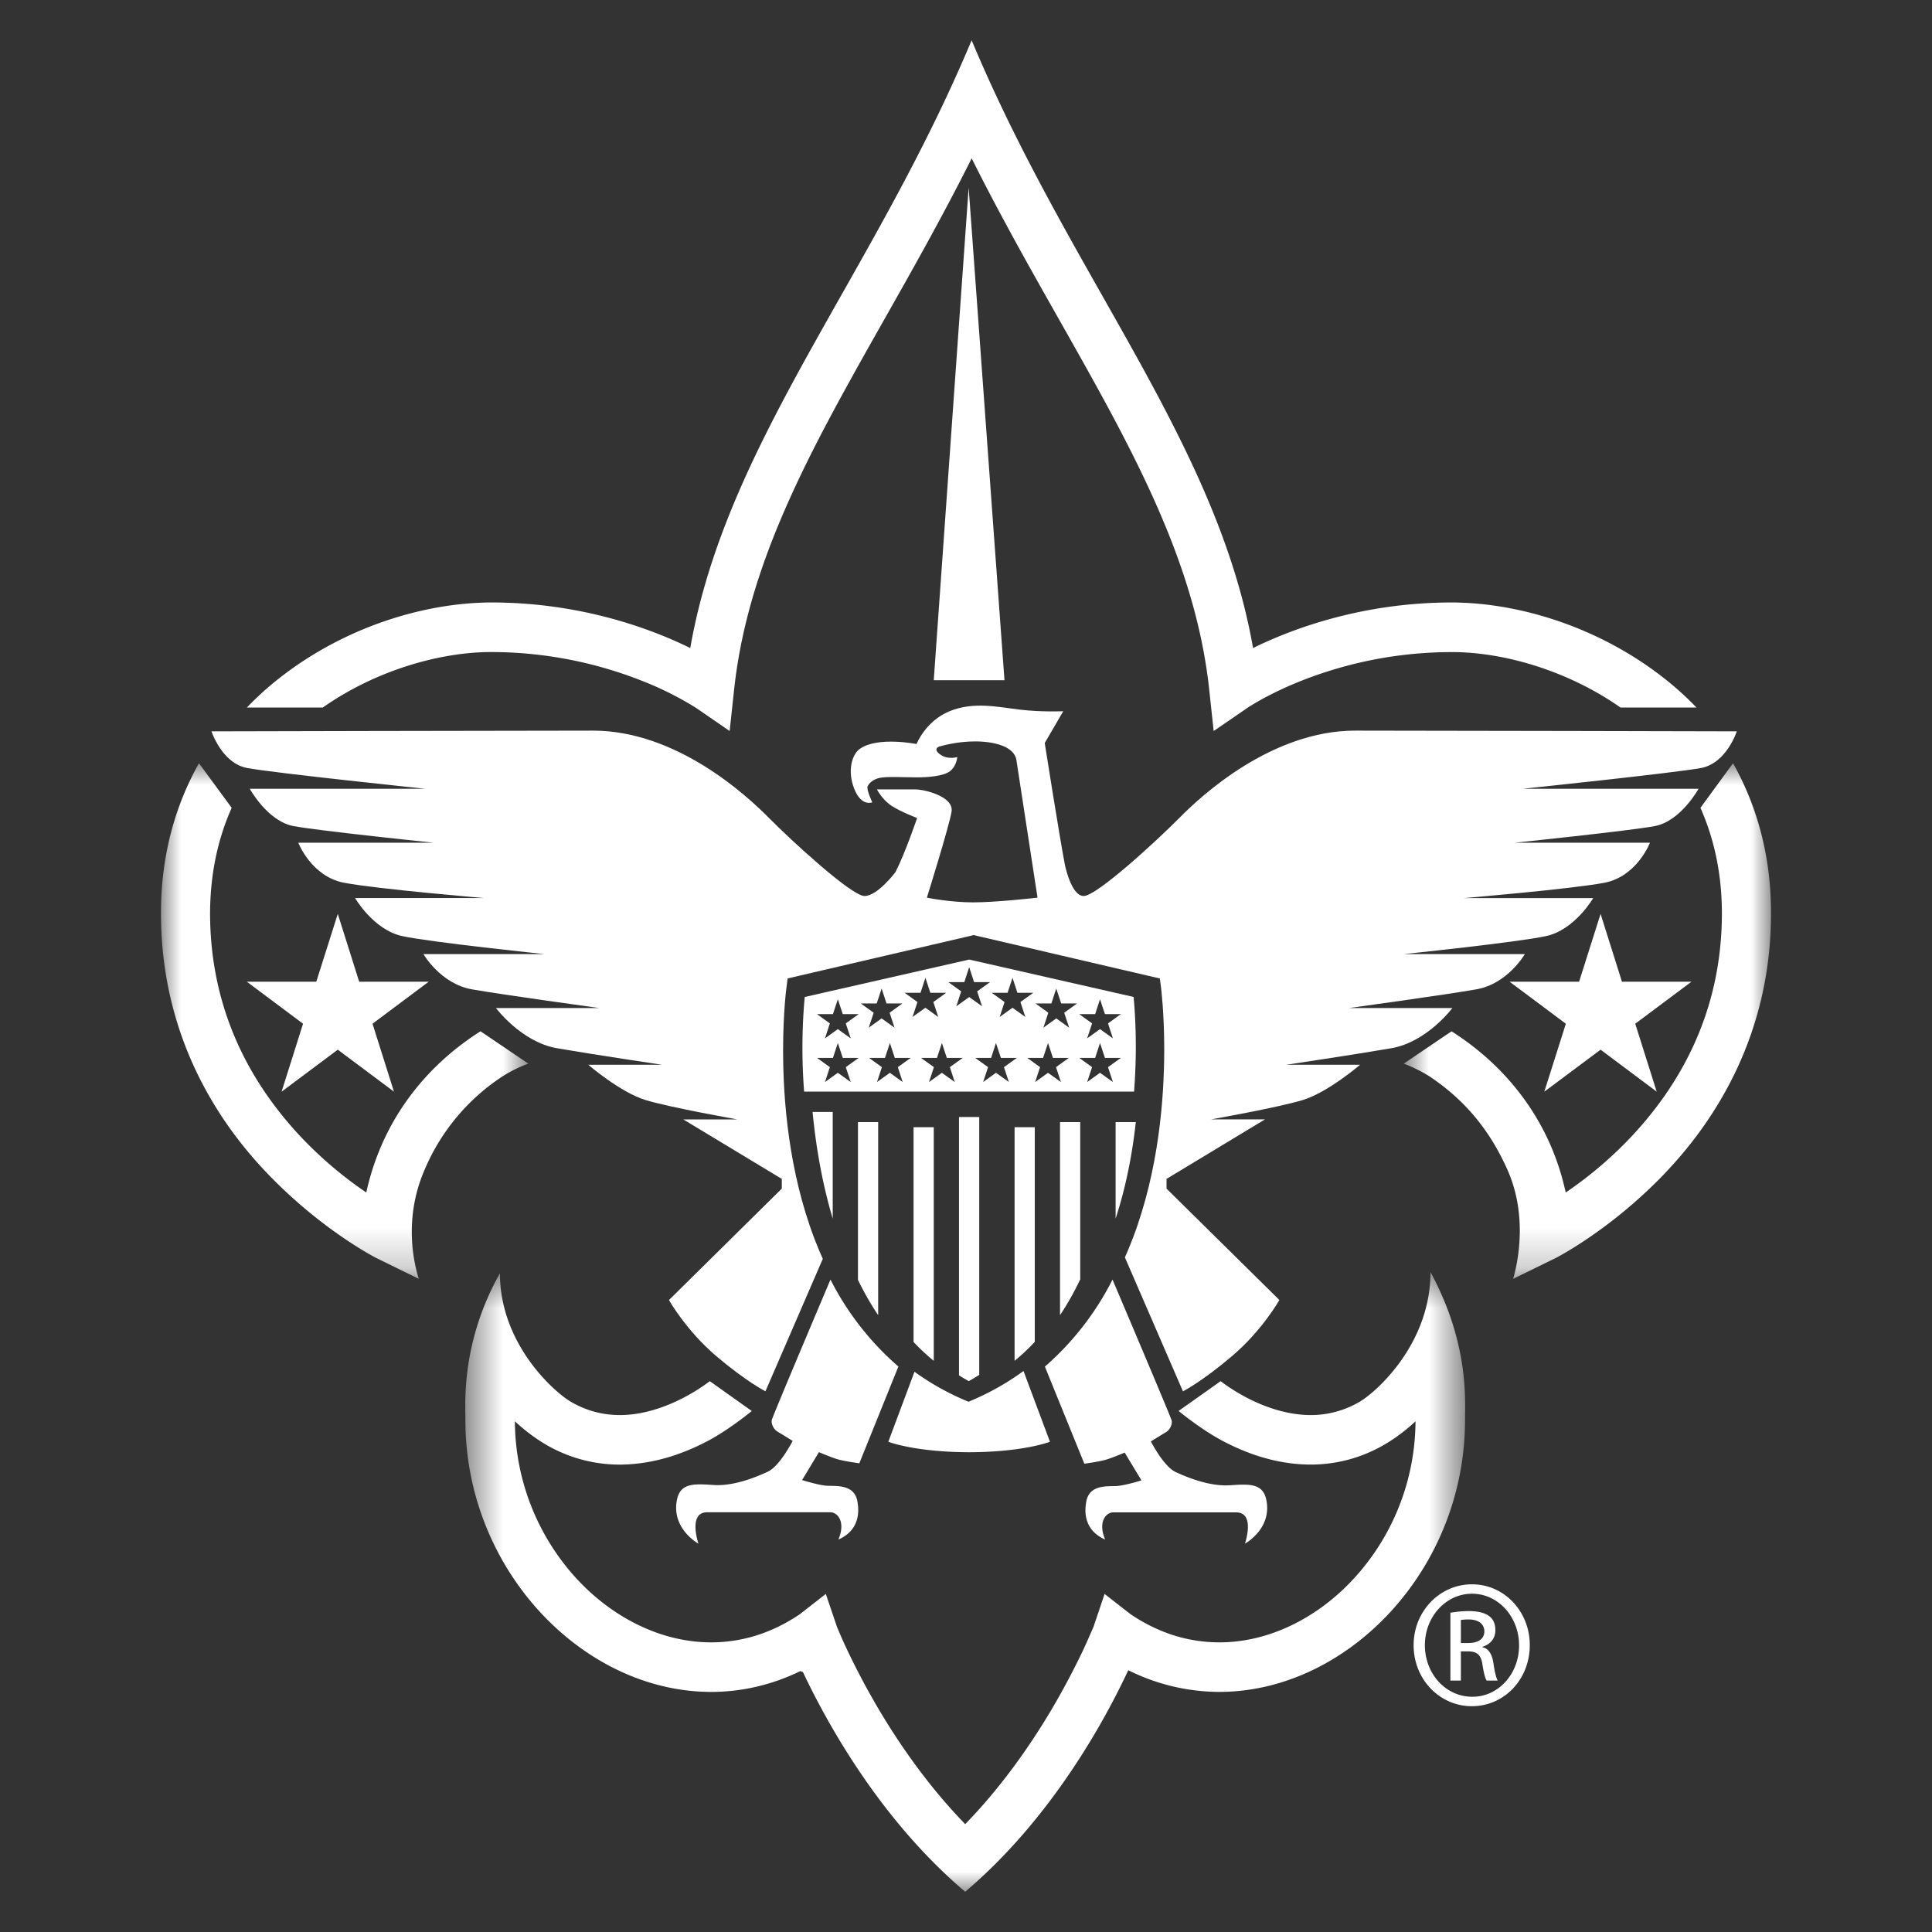
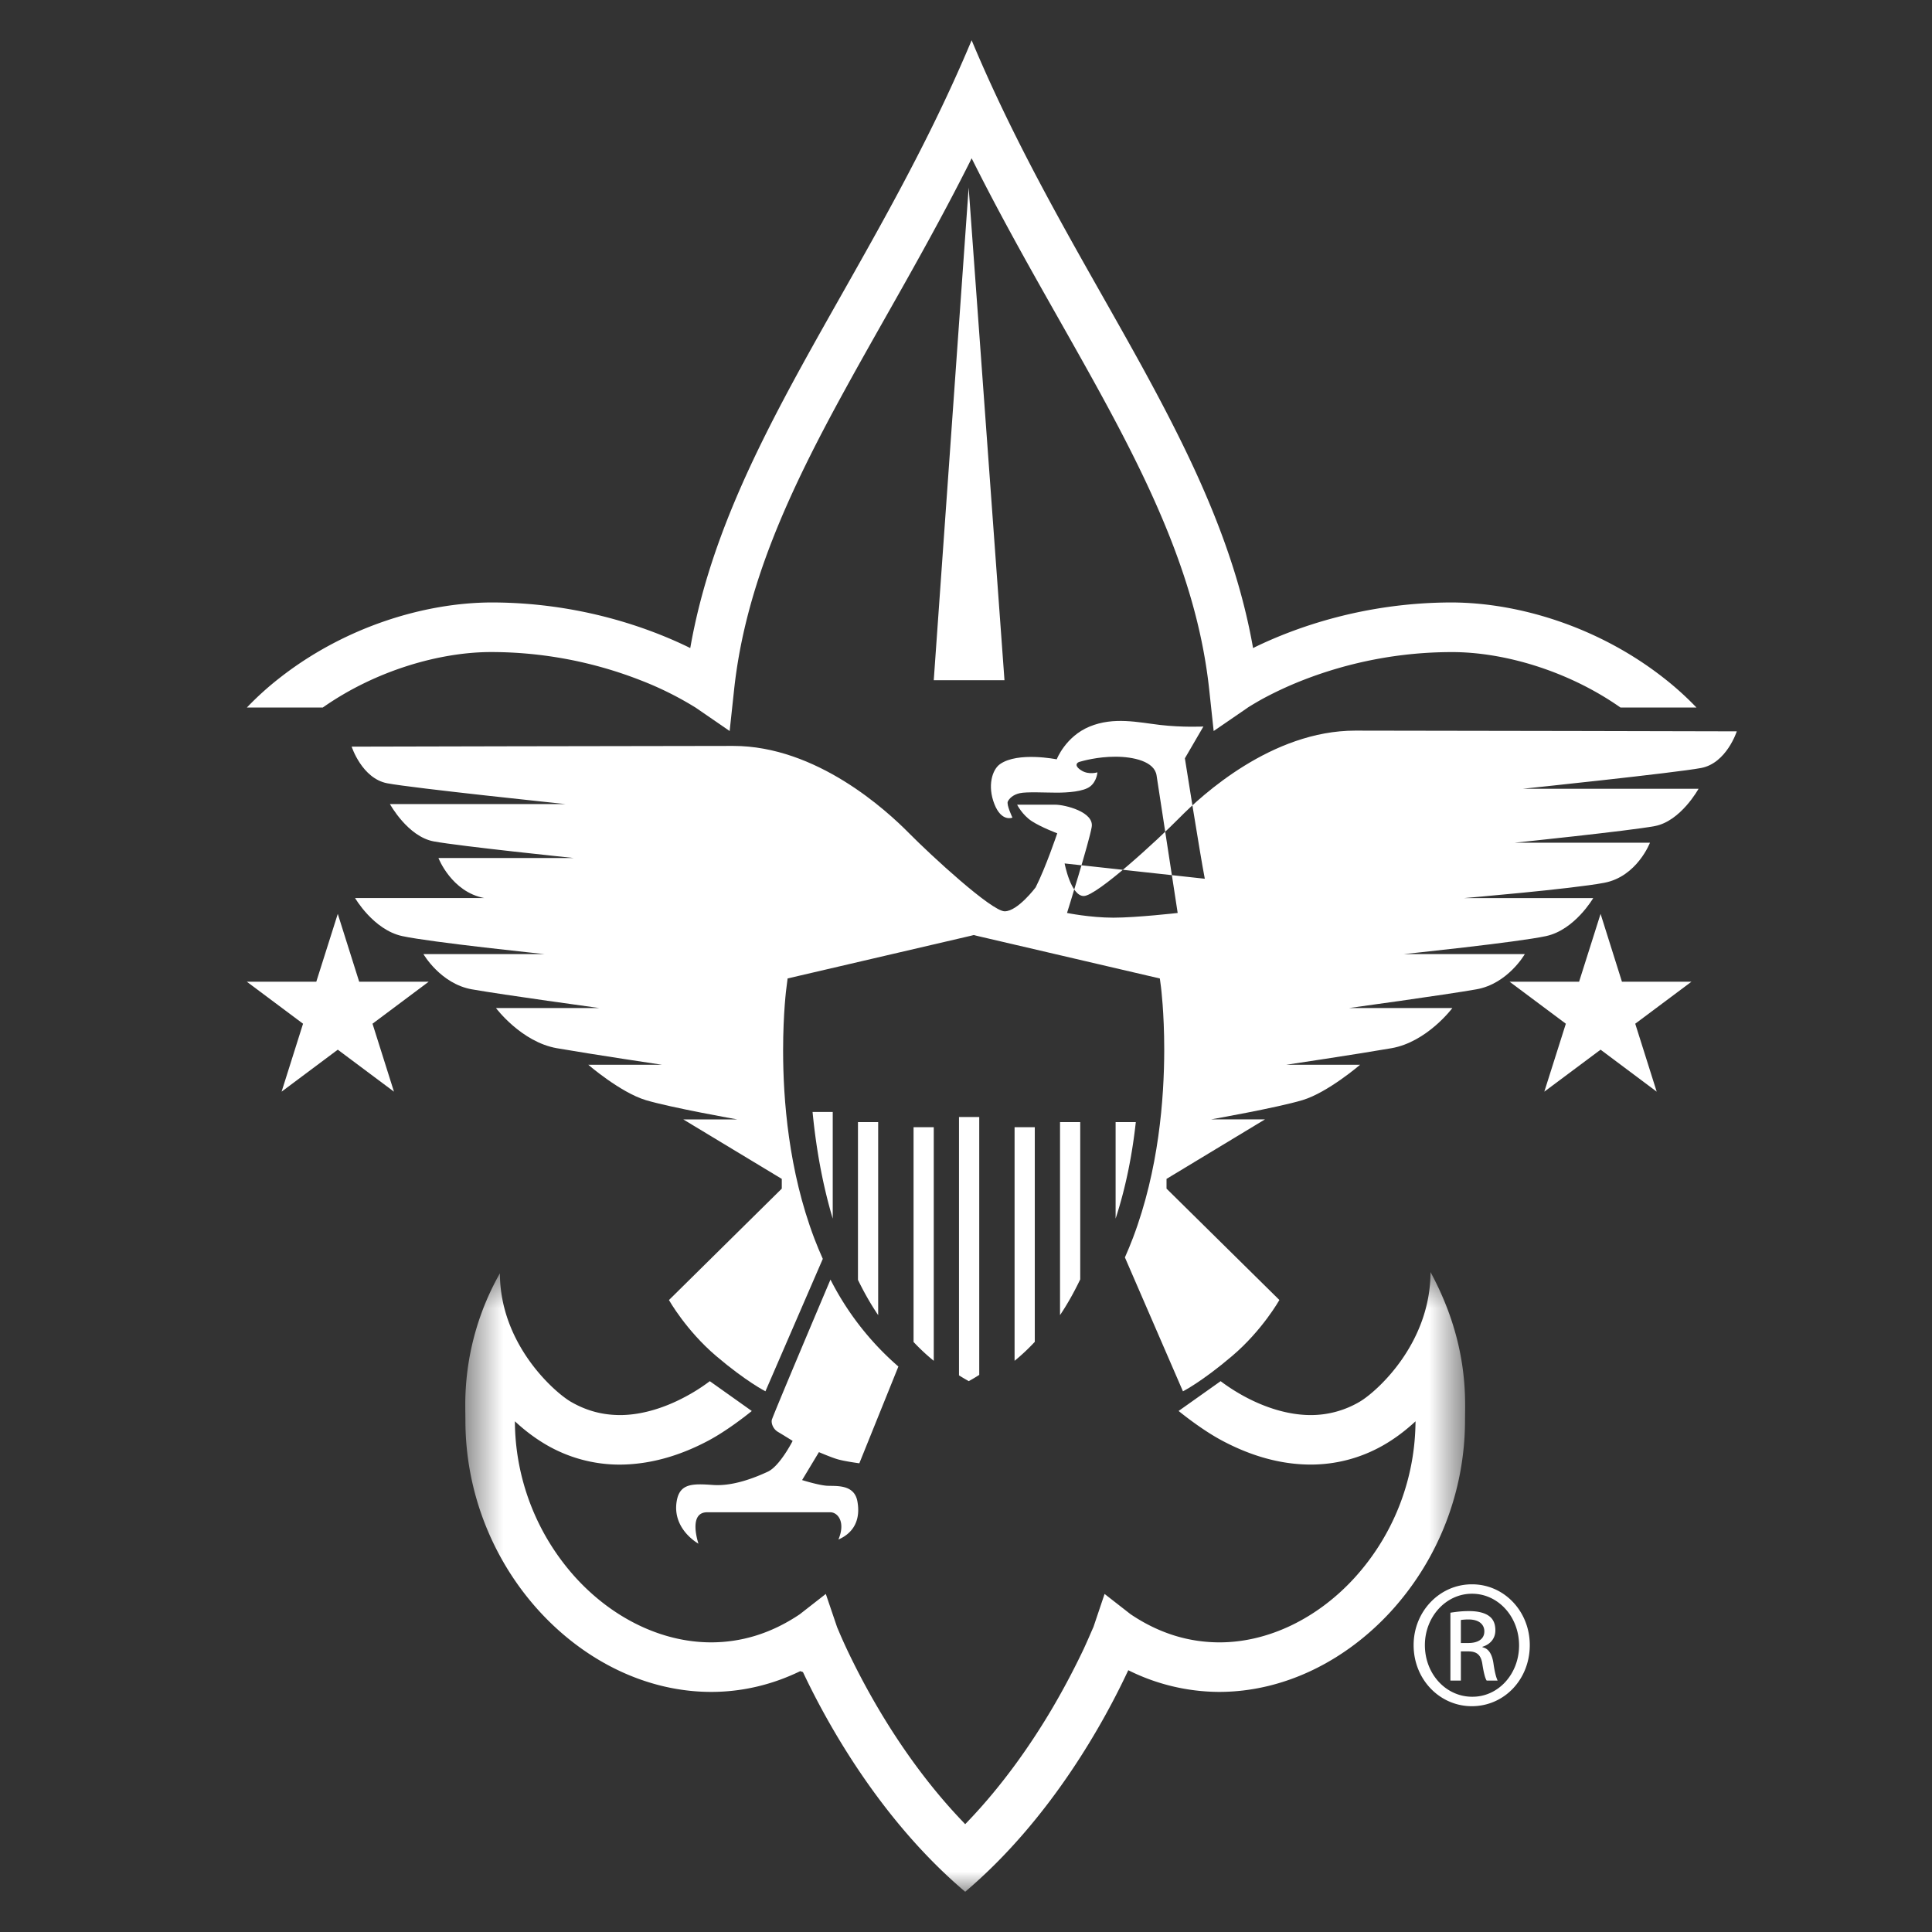
<svg xmlns="http://www.w3.org/2000/svg" width="48" height="48" viewBox="0 0 48 48" fill="none">
  <rect x="0" y="0" width="48" height="48" fill="#333333" stroke="none" />
  <path fill-rule="evenodd" clip-rule="evenodd" d="M36.295 40.82h.188c.213 0 .395-.081.395-.29 0-.147-.103-.295-.395-.295a1.32 1.32 0 0 0-.188.013v.571zm0 .933h-.26v-1.686c.137-.02.267-.04.461-.04.246 0 .409.053.506.128.097.073.15.187.15.348 0 .222-.144.356-.32.41v.013c.144.028.24.161.274.41.038.262.077.363.102.417h-.272c-.039-.054-.077-.209-.11-.43-.038-.215-.142-.295-.35-.295h-.181v.725zm.273-2.157c-.643 0-1.167.572-1.167 1.277 0 .718.524 1.282 1.173 1.282.648.007 1.167-.564 1.167-1.275 0-.712-.519-1.284-1.167-1.284h-.006zm.006-.234c.797 0 1.433.671 1.433 1.51 0 .854-.636 1.518-1.44 1.518-.797 0-1.446-.664-1.446-1.517 0-.84.649-1.511 1.447-1.511h.006zM8.392 22.705l.532 1.686h1.726l-1.395 1.043.533 1.688-1.396-1.043-1.396 1.043.533-1.688-1.396-1.043h1.725l.534-1.686zM39.766 22.705l.531 1.686h1.726l-1.396 1.043.533 1.688-1.394-1.043-1.398 1.043.535-1.688-1.397-1.043h1.726l.534-1.686z" fill="#fff" />
  <mask id="ik4rj3y3ga" style="mask-type:luminance" maskUnits="userSpaceOnUse" x="4" y="18" width="10" height="14">
    <path fill-rule="evenodd" clip-rule="evenodd" d="M4 18.963h9.127v12.81H4v-12.81z" fill="#fff" />
  </mask>
  <g mask="url(#ik4rj3y3ga)">
-     <path fill-rule="evenodd" clip-rule="evenodd" d="M11.936 25.623c-1.372.873-2.124 2.005-2.512 2.961a6.27 6.27 0 0 0-.307.97l-.017.073-.062-.042a9.866 9.866 0 0 1-1.611-1.391c-1.132-1.223-2.205-3.01-2.208-5.504.004-.997.2-1.865.537-2.62l-.813-1.107C4.358 20.003 4 21.243 4 22.67v.027c0 2.965 1.346 5.116 2.666 6.481 1.323 1.375 2.638 2.054 2.678 2.074l1.06.52a3.986 3.986 0 0 1-.173-1.166c0-.455.076-.99.319-1.545a5.182 5.182 0 0 1 1.936-2.32 3.35 3.35 0 0 1 .641-.316c-.3-.199-1.008-.683-1.19-.803z" fill="#fff" />
-   </g>
+     </g>
  <mask id="od4crqk8ob" style="mask-type:luminance" maskUnits="userSpaceOnUse" x="34" y="18" width="10" height="14">
    <path fill-rule="evenodd" clip-rule="evenodd" d="M34.873 18.962h9.126v12.812h-9.126V18.962z" fill="#fff" />
  </mask>
  <g mask="url(#od4crqk8ob)">
-     <path fill-rule="evenodd" clip-rule="evenodd" d="M41.335 29.179C42.651 27.814 44 25.663 44 22.697v-.026c0-1.428-.36-2.67-.943-3.709l-.81 1.108c.334.754.532 1.623.533 2.62-.001 2.494-1.075 4.281-2.207 5.504a9.812 9.812 0 0 1-1.61 1.39l-.062.043-.018-.073a6.274 6.274 0 0 0-.305-.97c-.389-.956-1.142-2.088-2.514-2.961-.183.12-.89.604-1.19.803.132.048.372.148.643.317 1.076.717 1.607 1.59 1.934 2.317.235.527.308 1.057.308 1.513 0 .554-.107 1-.166 1.2l1.062-.52c.04-.02 1.358-.7 2.681-2.074z" fill="#fff" />
-   </g>
+     </g>
  <path fill-rule="evenodd" clip-rule="evenodd" d="M31.334 17.381a9.094 9.094 0 0 1 1.03-.48 10.19 10.19 0 0 1 3.696-.7h.017c1.277 0 2.873.457 4.183 1.377h1.888a7.61 7.61 0 0 0-.808-.73c-1.617-1.27-3.599-1.876-5.278-1.88-2.186.003-3.9.634-4.87 1.103l-.06.03-.012-.067c-.444-2.46-1.514-4.675-2.752-6.935C26.995 6.601 25.41 4.036 24.14 1c-1.27 3.036-2.855 5.601-4.227 8.1-1.238 2.26-2.309 4.474-2.752 6.934l-.012.067-.06-.03c-.97-.469-2.684-1.1-4.87-1.103-1.68.004-3.661.61-5.278 1.88a7.548 7.548 0 0 0-.807.73h1.886c1.31-.92 2.906-1.378 4.182-1.378H12.22a10.2 10.2 0 0 1 3.697.702 8.165 8.165 0 0 1 1.363.677l.006.003.002.002.84.578.11-1.023c.278-2.586 1.366-4.927 2.748-7.444.966-1.765 2.074-3.61 3.11-5.672l.044-.091.045.09c1.036 2.064 2.144 3.908 3.111 5.673 1.381 2.517 2.47 4.858 2.747 7.444l.11 1.023.837-.574.005-.005.006-.004s.004-.001.01-.006a8.545 8.545 0 0 1 .324-.192z" fill="#fff" />
  <mask id="naigxawqbc" style="mask-type:luminance" maskUnits="userSpaceOnUse" x="11" y="31" width="26" height="16">
    <path fill-rule="evenodd" clip-rule="evenodd" d="M11.56 31.605H36.4V47H11.56V31.605z" fill="#fff" />
  </mask>
  <g mask="url(#naigxawqbc)">
    <path fill-rule="evenodd" clip-rule="evenodd" d="M11.563 35.288c0 1.854.726 3.531 1.843 4.75 1.117 1.217 2.641 1.996 4.263 1.997.743 0 1.493-.166 2.213-.516l.067.023c.56 1.188 1.883 3.639 4.031 5.458 2.15-1.822 3.472-4.27 4.03-5.458l.022-.046a5.089 5.089 0 0 0 2.253.539c1.629 0 3.152-.78 4.27-1.998a7.044 7.044 0 0 0 1.843-4.749c0-.09.003-.207.003-.348 0-.668-.07-1.876-.86-3.335-.003 1.79-1.347 2.976-1.754 3.217a2.385 2.385 0 0 1-1.225.335c-.59-.001-1.158-.208-1.586-.432a4.747 4.747 0 0 1-.65-.41l-1.044.74c.166.135.625.493 1.072.732.548.293 1.313.598 2.208.6.592 0 1.23-.142 1.844-.502.231-.136.456-.3.675-.494l.088-.079-.003.118a5.814 5.814 0 0 1-1.518 3.776c-.917 1.002-2.135 1.598-3.35 1.598-.74-.001-1.482-.209-2.21-.7l-.645-.503-.278.826c-.013.025-.028.063-.05.111a19.39 19.39 0 0 1-.19.428c-.173.364-.431.879-.775 1.465-.517.879-1.23 1.913-2.122 2.84l-.048.05c-.04-.041-.042-.045-.047-.05-.892-.927-1.605-1.961-2.122-2.84a18.296 18.296 0 0 1-.775-1.465c-.086-.184-.15-.33-.191-.428l-.047-.11-.281-.827-.648.506c-.725.488-1.466.696-2.2.697-1.222 0-2.44-.596-3.358-1.598a5.824 5.824 0 0 1-1.517-3.776l-.002-.118.088.079c.22.195.444.358.674.494a3.62 3.62 0 0 0 1.838.503c.901-.003 1.667-.308 2.215-.6.447-.24.906-.598 1.071-.732l-1.043-.741a4.578 4.578 0 0 1-.65.409c-.428.225-.997.432-1.578.433-.406-.001-.812-.09-1.232-.335-.408-.242-1.753-1.426-1.755-3.187a6.616 6.616 0 0 0-.86 3.305c0 .14.003.259.003.348z" fill="#fff" />
  </g>
  <path fill-rule="evenodd" clip-rule="evenodd" d="M23.2 16.9h1.756l-.89-12.24-.867 12.24zM20.188 27.626c.081.841.235 1.76.501 2.65v-2.65h-.502zM21.316 27.878v3.92c.148.305.314.599.502.876v-4.796h-.502zM22.697 28.005v5.336c.156.166.322.322.502.468v-5.804h-.502zM23.826 27.752v6.418c.078.05.16.098.243.144a4.54 4.54 0 0 0 .26-.155v-6.407h-.503zM25.207 28.005v5.804c.18-.147.347-.305.502-.471v-5.333h-.502zM26.336 27.878v4.796c.188-.28.354-.58.502-.888v-3.908h-.502zM28.219 27.878h-.502v2.398c.264-.807.419-1.637.502-2.398zM20.797 36.251c.168.053.553.104.553.104l.97-2.404a7.12 7.12 0 0 1-1.687-2.16c-.21.496-1.443 3.408-1.458 3.488-.017.086.034.225.15.294.118.07.368.226.368.226s-.318.627-.618.765c-.301.14-.853.365-1.355.33-.502-.035-.823-.045-.904.382-.133.712.537 1.076.537 1.076s-.268-.78.216-.78h3.06c.185 0 .385.242.201.677.403-.175.553-.52.47-.957-.084-.433-.553-.363-.77-.38-.218-.019-.602-.14-.602-.14l.418-.694s.284.122.45.173z" fill="#fff" />
-   <path fill-rule="evenodd" clip-rule="evenodd" d="M26.45 21.452s.153.809.475.809c.323 0 1.827-1.384 2.379-1.943.552-.56 2.294-2.166 4.366-2.166 2.072 0 9.48.018 9.48.018s-.254.79-.884.91c-.628.12-4.434.517-4.434.517H42.2s-.442.806-1.088.927c-.645.12-3.482.413-3.482.413h3.363s-.322.842-1.137.996c-.816.155-3.483.38-3.483.38h3.21s-.458.79-1.172.944c-.713.155-3.533.447-3.533.447h3.006s-.423.74-1.206.876c-.782.138-3.16.464-3.16.464h2.566s-.628.843-1.512.998c-.884.153-2.617.412-2.617.412h1.836s-.8.687-1.427.877c-.63.19-2.277.48-2.277.48h1.341l-2.446 1.478v.242l2.804 2.767s-.425.756-1.174 1.391c-.747.637-1.222.878-1.222.878l-1.442-3.327c.07-.16.139-.322.2-.485.642-1.695.776-3.46.777-4.678 0-.932-.08-1.544-.081-1.555l-.028-.212-4.556-1.062-.066-.018-.07.018-4.556 1.061-.027.213c-.003.01-.085.632-.085 1.578 0 1.219.135 2.98.776 4.67.064.17.136.338.21.506l-1.425 3.29s-.476-.24-1.225-.877c-.747-.635-1.172-1.39-1.172-1.39l2.803-2.768v-.242l-2.446-1.477h1.343s-1.648-.292-2.276-.48c-.63-.19-1.428-.878-1.428-.878h1.834s-1.733-.259-2.616-.412c-.883-.155-1.512-.998-1.512-.998h2.566s-2.379-.326-3.161-.464c-.781-.136-1.207-.876-1.207-.876h3.008s-2.82-.292-3.533-.447c-.715-.154-1.173-.945-1.173-.945h3.211s-2.667-.224-3.482-.38c-.816-.153-1.14-.995-1.14-.995h3.364s-2.836-.293-3.482-.413c-.645-.12-1.087-.927-1.087-.927h4.366s-3.805-.396-4.434-.517c-.628-.12-.883-.91-.883-.91s7.408-.018 9.48-.018 3.814 1.607 4.366 2.166c.552.559 2.056 1.943 2.378 1.943.323 0 .769-.594.769-.594.255-.504.537-1.344.537-1.344s-.384-.143-.627-.298c-.242-.156-.37-.413-.37-.413h.946c.242 0 .973.18.907.555-.063.376-.613 2.135-.613 2.135s.576.117 1.151.117c.576 0 1.598-.117 1.598-.117s-.472-3.067-.524-3.415c-.05-.351-.576-.467-1.023-.467-.447 0-.805.103-.895.128-.09.028-.116.119.064.222.179.104.384.038.384.038s-.013.22-.179.35c-.166.13-.563.155-.832.155s-.754-.026-.922.014c-.165.038-.255.129-.293.205-.039.08.115.401.115.401s-.27.118-.448-.335c-.18-.454-.054-.862.142-.996.446-.311 1.406-.117 1.406-.117s.218-.568.819-.815c.6-.246 1.202-.104 1.751-.039.55.064 1.074.039 1.074.039l-.46.79s.375 2.376.495 2.992z" fill="#fff" />
-   <path fill-rule="evenodd" clip-rule="evenodd" d="M25.429 34.062a6.48 6.48 0 0 1-1.25.714l-.117.05-.118-.05a6.502 6.502 0 0 1-1.224-.695l-.65 1.739s.64.253 1.979.26h.058c1.34-.007 1.979-.26 1.979-.26l-.657-1.757v-.001zM30.563 36.9c-.5.036-1.051-.188-1.353-.327-.3-.138-.617-.761-.617-.761s.25-.155.367-.225c.117-.068.167-.207.15-.293-.016-.08-1.308-3.122-1.47-3.503a7.125 7.125 0 0 1-1.68 2.162l.98 2.412s.384-.051.55-.103c.167-.051.452-.173.452-.173l.417.691s-.384.12-.601.139c-.217.017-.685-.053-.768.379-.084.434.066.777.467.951-.184-.432.017-.674.2-.674h3.056c.485 0 .217.777.217.777s.668-.362.535-1.07c-.08-.425-.401-.416-.902-.381zM27.528 25.426l.122.372-.32-.23-.32.23.123-.372-.319-.23h.395l.12-.37.123.37h.396l-.32.23zm.122 1.457-.32-.23-.32.23.123-.37-.319-.23h.395l.12-.37.123.37h.396l-.32.23.122.37zm-1.087-1.35-.32-.231-.32.23.122-.371-.319-.231h.396l.12-.37.123.37h.395l-.32.231.123.371zm-.205 1.35-.32-.23-.32.23.122-.37-.318-.23h.393l.123-.37.122.37h.395l-.319.23.122.37zm-1.202-1.846-.32.23.122-.372-.32-.23h.395l.123-.371.121.371h.395l-.32.23.123.372-.32-.23zm-.09 1.846-.321-.23-.319.23.122-.37-.32-.23h.396l.12-.37.123.37h.396l-.32.23.122.37zM23.76 25l.12-.37-.318-.229h.396l.121-.372.122.372h.396l-.32.229.122.37-.32-.229-.319.23zm-.04 1.883-.319-.23-.32.23.122-.37-.32-.23h.396l.122-.37.122.37h.396l-.32.23.121.37zm-1.246-2.218h.396l.122-.371.122.371h.394l-.319.23.122.372-.32-.23-.32.23.123-.372-.32-.23zm-.047 2.218-.318-.23-.32.23.122-.37-.32-.23h.396l.122-.37.122.37h.395l-.32.23.121.37zm-1.04-1.953h.395l.122-.37.121.37h.396l-.319.231.122.371-.32-.23-.32.23.122-.371-.32-.231zm-.374.496.123.372-.32-.23-.319.23.12-.372-.318-.23h.395l.122-.37.122.37h.396l-.321.23zm.123 1.457-.32-.23-.319.23.12-.37-.318-.23h.395l.122-.37.122.37h.396l-.321.23.123.37zm7.028-2.114-4.085-.929-4.086.93-.016.188a14.227 14.227 0 0 0 .001 2.163h8.198c.03-.404.043-.782.043-1.114 0-.56-.032-.996-.055-1.238z" fill="#fff" />
+   <path fill-rule="evenodd" clip-rule="evenodd" d="M26.45 21.452s.153.809.475.809c.323 0 1.827-1.384 2.379-1.943.552-.56 2.294-2.166 4.366-2.166 2.072 0 9.48.018 9.48.018s-.254.79-.884.91c-.628.12-4.434.517-4.434.517H42.2s-.442.806-1.088.927c-.645.12-3.482.413-3.482.413h3.363s-.322.842-1.137.996c-.816.155-3.483.38-3.483.38h3.21s-.458.79-1.172.944c-.713.155-3.533.447-3.533.447h3.006s-.423.74-1.206.876c-.782.138-3.16.464-3.16.464h2.566s-.628.843-1.512.998c-.884.153-2.617.412-2.617.412h1.836s-.8.687-1.427.877c-.63.19-2.277.48-2.277.48h1.341l-2.446 1.478v.242l2.804 2.767s-.425.756-1.174 1.391c-.747.637-1.222.878-1.222.878l-1.442-3.327c.07-.16.139-.322.2-.485.642-1.695.776-3.46.777-4.678 0-.932-.08-1.544-.081-1.555l-.028-.212-4.556-1.062-.066-.018-.07.018-4.556 1.061-.027.213c-.003.01-.085.632-.085 1.578 0 1.219.135 2.98.776 4.67.064.17.136.338.21.506l-1.425 3.29s-.476-.24-1.225-.877c-.747-.635-1.172-1.39-1.172-1.39l2.803-2.768v-.242l-2.446-1.477h1.343s-1.648-.292-2.276-.48c-.63-.19-1.428-.878-1.428-.878h1.834s-1.733-.259-2.616-.412c-.883-.155-1.512-.998-1.512-.998h2.566s-2.379-.326-3.161-.464c-.781-.136-1.207-.876-1.207-.876h3.008s-2.82-.292-3.533-.447c-.715-.154-1.173-.945-1.173-.945h3.211c-.816-.153-1.14-.995-1.14-.995h3.364s-2.836-.293-3.482-.413c-.645-.12-1.087-.927-1.087-.927h4.366s-3.805-.396-4.434-.517c-.628-.12-.883-.91-.883-.91s7.408-.018 9.48-.018 3.814 1.607 4.366 2.166c.552.559 2.056 1.943 2.378 1.943.323 0 .769-.594.769-.594.255-.504.537-1.344.537-1.344s-.384-.143-.627-.298c-.242-.156-.37-.413-.37-.413h.946c.242 0 .973.18.907.555-.063.376-.613 2.135-.613 2.135s.576.117 1.151.117c.576 0 1.598-.117 1.598-.117s-.472-3.067-.524-3.415c-.05-.351-.576-.467-1.023-.467-.447 0-.805.103-.895.128-.09.028-.116.119.064.222.179.104.384.038.384.038s-.013.22-.179.35c-.166.13-.563.155-.832.155s-.754-.026-.922.014c-.165.038-.255.129-.293.205-.039.08.115.401.115.401s-.27.118-.448-.335c-.18-.454-.054-.862.142-.996.446-.311 1.406-.117 1.406-.117s.218-.568.819-.815c.6-.246 1.202-.104 1.751-.039.55.064 1.074.039 1.074.039l-.46.79s.375 2.376.495 2.992z" fill="#fff" />
</svg>